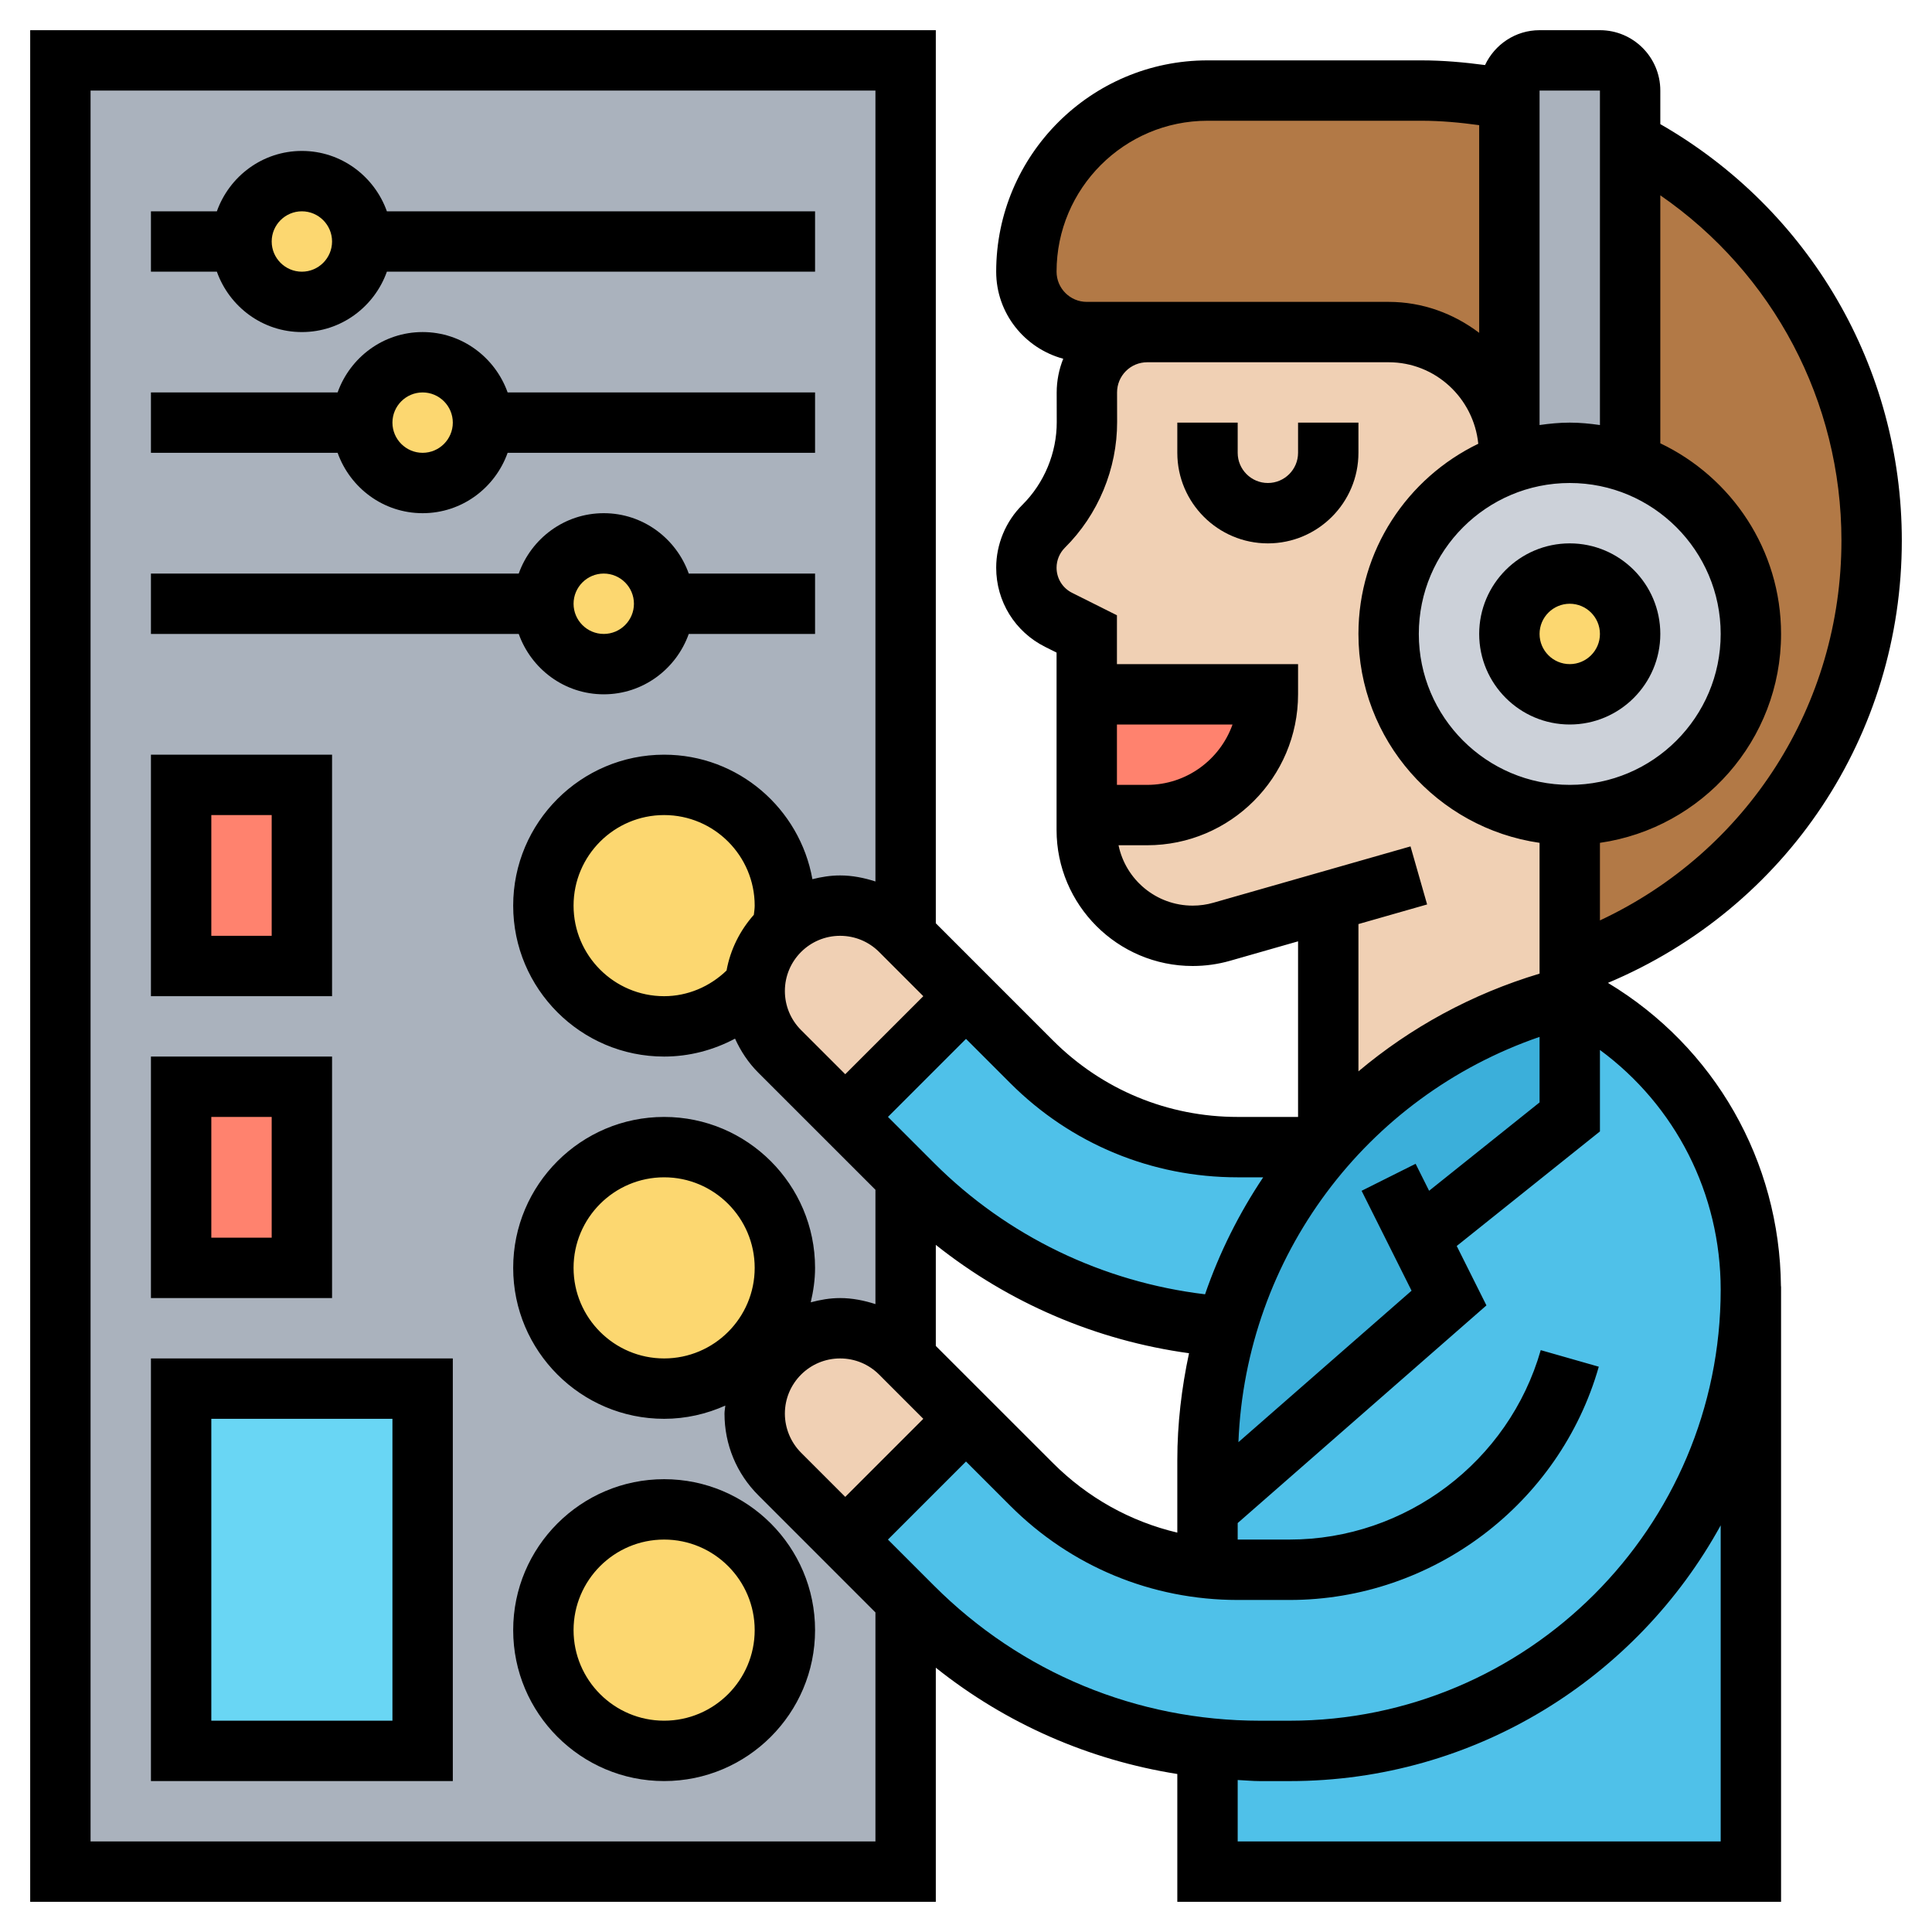
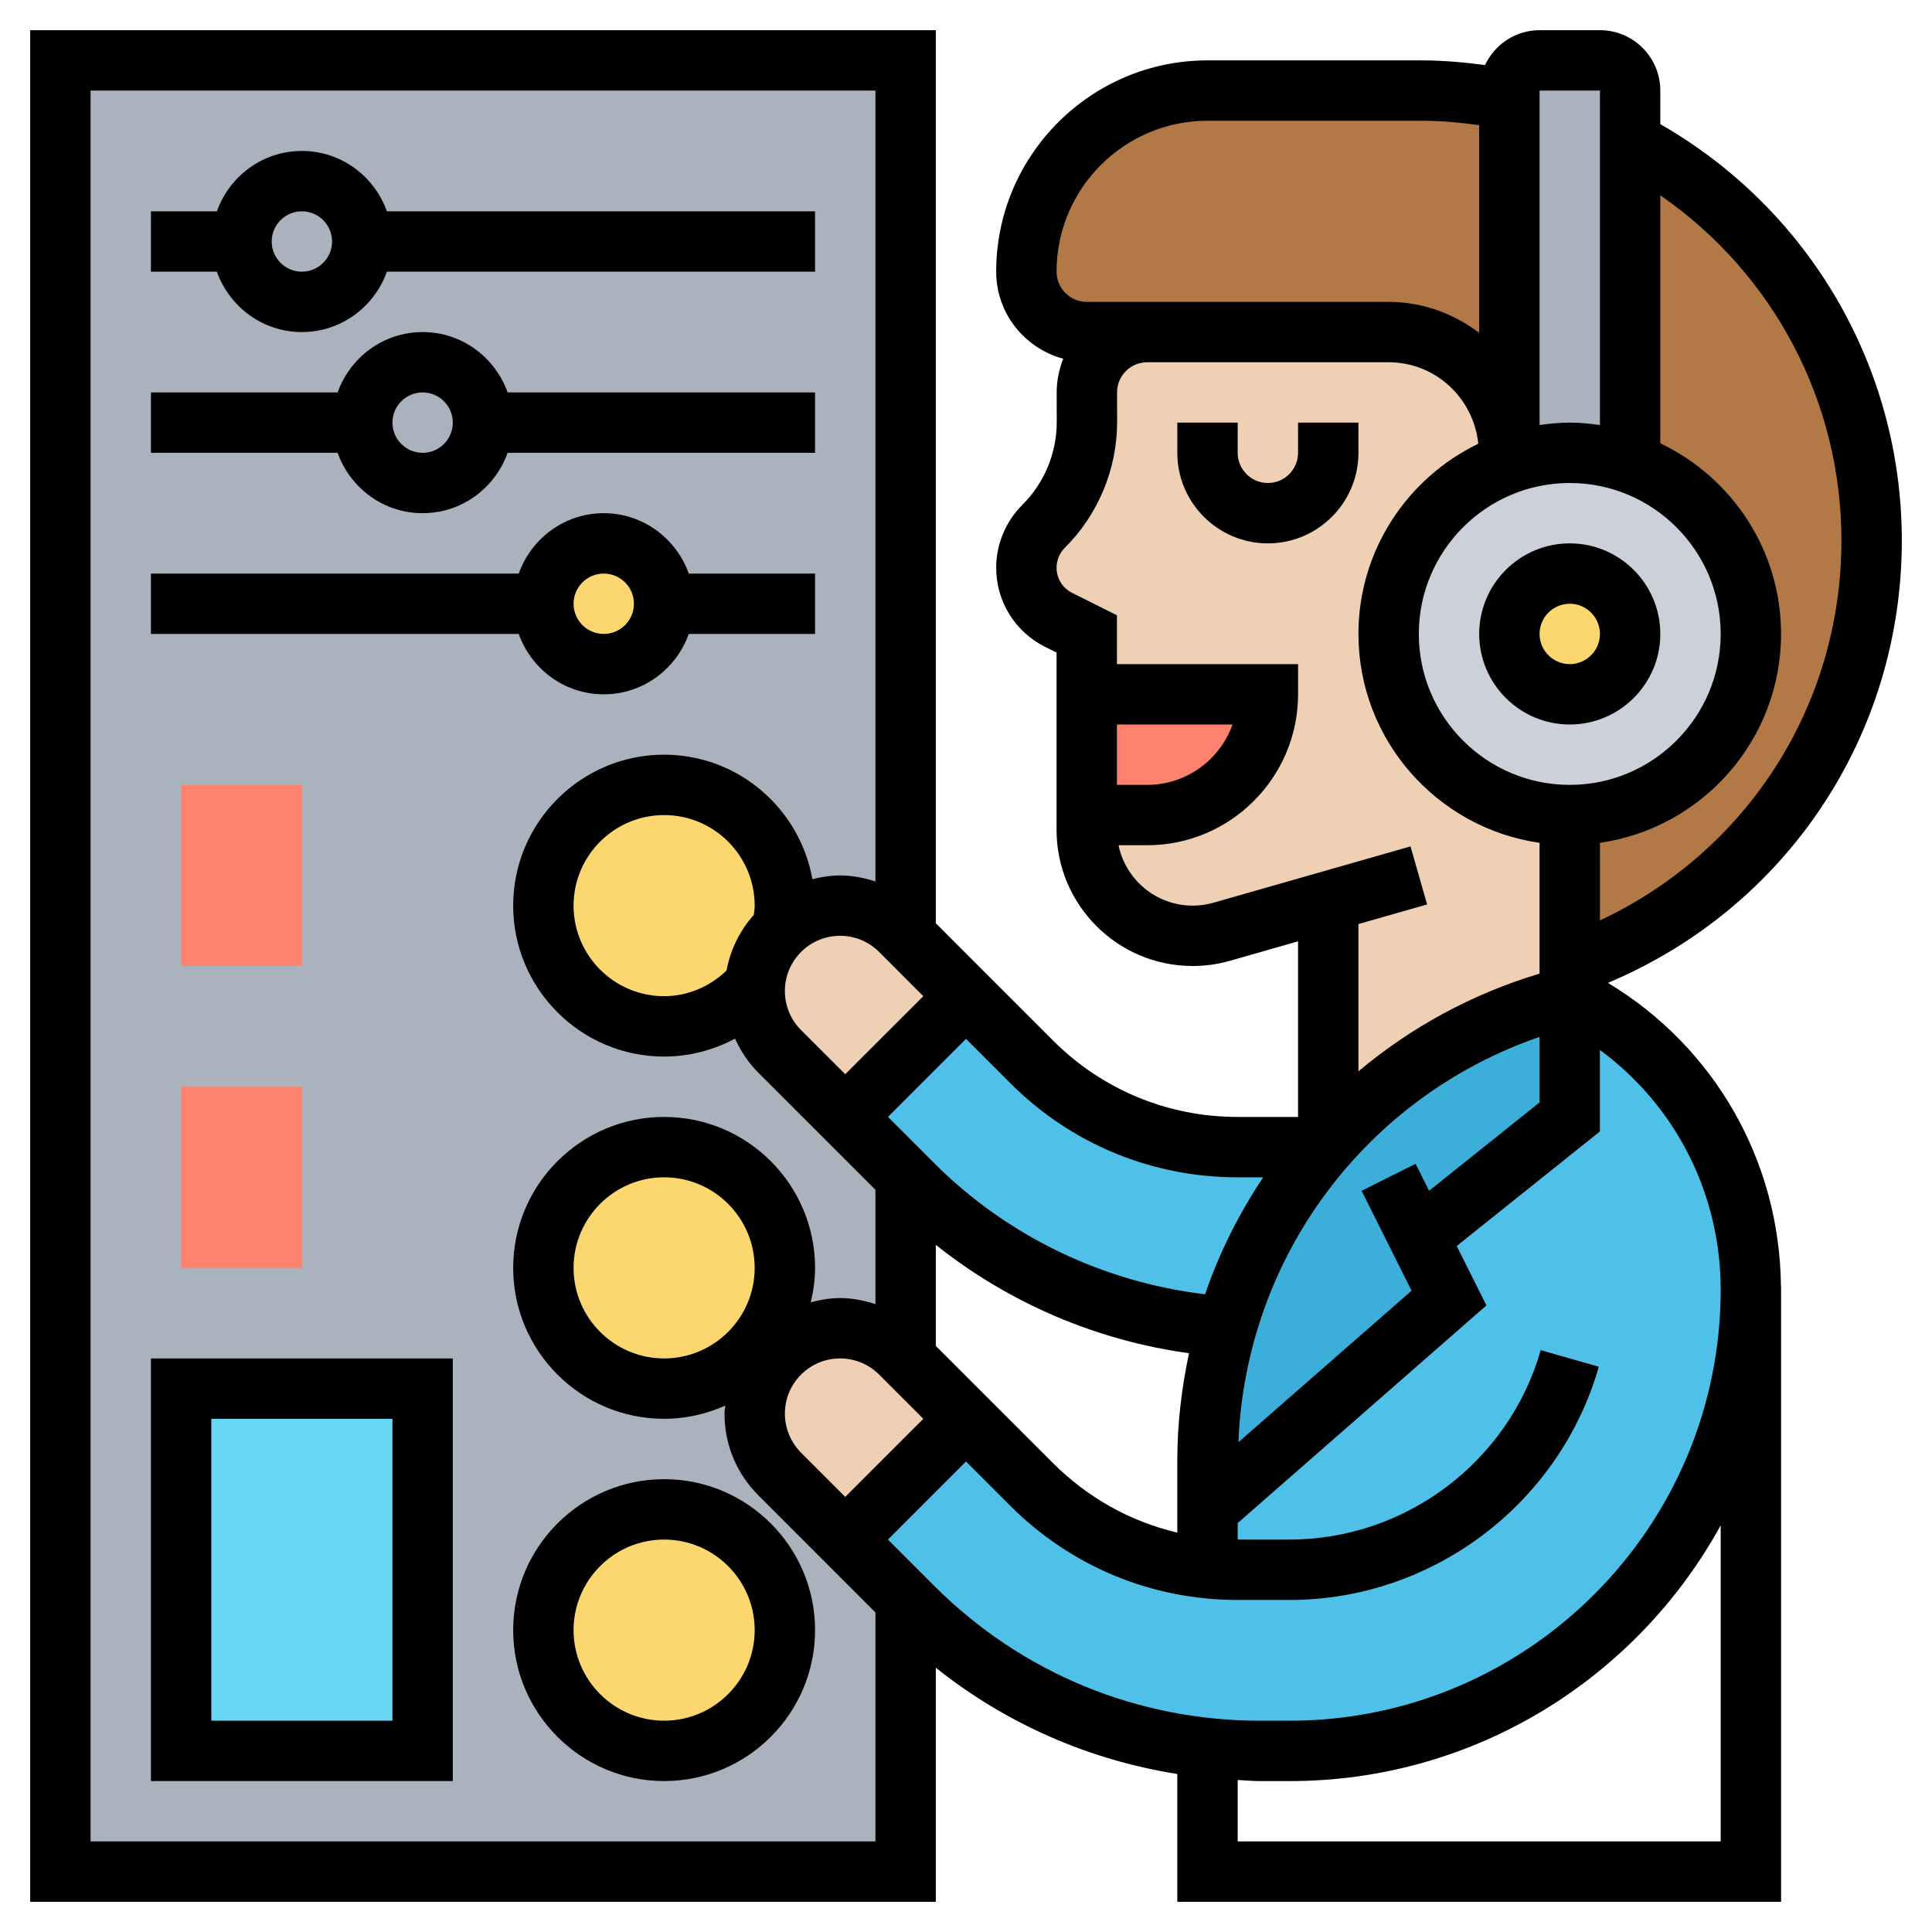
<svg xmlns="http://www.w3.org/2000/svg" id="Layer_5" enable-background="new 0 0 64 64" height="512" viewBox="0 0 64 64" width="512">
  <g>
    <g>
      <g>
-         <path d="m42.72 58c4.22 0 8.04-1.71 10.8-4.48 2.77-2.76 4.48-6.58 4.48-10.8v19.28h-18v-4.07-.03c.57.07 1.16.1 1.74.1z" fill="#4fc1e9" />
-       </g>
+         </g>
      <g>
        <path d="m2 2h28v60h-28z" fill="#aab2bd" />
      </g>
      <g>
        <path d="m40 51.94v-1.94l8-7-1-2 5-4v-4c1.84.92 3.34 2.33 4.38 4.01 1.02 1.66 1.6 3.58 1.62 5.6v.11c0 4.22-1.71 8.04-4.48 10.8-2.76 2.77-6.58 4.48-10.8 4.48h-.98c-.58 0-1.17-.03-1.74-.1-3.68-.39-7.12-2.02-9.76-4.66l-.24-.24-2-2 4-4 2.17 2.17c1.57 1.57 3.64 2.55 5.83 2.77z" fill="#4fc1e9" />
      </g>
      <g>
        <path d="m43.88 38c-1.5 1.71-2.61 3.75-3.26 5.96-3.9-.27-7.6-1.94-10.38-4.72l-.24-.24-2-2 4-4 2.17 2.17c1.81 1.81 4.27 2.83 6.83 2.83h1z" fill="#4fc1e9" />
      </g>
      <g>
        <path d="m47 41 1 2-8 7v-1.63c0-1.52.22-3 .62-4.41.65-2.21 1.76-4.25 3.26-5.96.06-.08.13-.16.21-.24 2.05-2.28 4.77-3.98 7.91-4.76v4z" fill="#3bafda" />
      </g>
      <g>
        <path d="m52 32v1c-3.14.78-5.86 2.48-7.91 4.76l-.09-.08v-7.82l-3.53 1.01c-.31.08-.64.13-.96.13-1.94 0-3.51-1.57-3.51-3.51v-.49h2c2.21 0 4-1.79 4-4h-6v-2l-.93-.47c-.66-.32-1.07-.99-1.07-1.72 0-.52.21-1.01.57-1.38.92-.91 1.44-2.15 1.44-3.45l-.01-.98c0-1.1.9-2 2-2h1 7c2.21 0 4 1.79 4 4v.35c-2.33.81-4 3.04-4 5.65 0 3.31 2.69 6 6 6z" fill="#f0d0b4" />
      </g>
      <g>
        <circle cx="22" cy="54" fill="#fcd770" r="4" />
      </g>
      <g>
        <circle cx="22" cy="42" fill="#fcd770" r="4" />
      </g>
      <g>
        <path d="m22 26c2.21 0 4 1.79 4 4 0 .25-.02.49-.07.73v.01c-.04.03-.07.06-.1.09-.47.47-.78 1.11-.82 1.81-.74.83-1.81 1.36-3.01 1.36-2.21 0-4-1.79-4-4s1.79-4 4-4z" fill="#fcd770" />
      </g>
      <g>
        <path d="m6 46h8v12h-8z" fill="#69d6f4" />
      </g>
      <g>
        <path d="m6 36h4v6h-4z" fill="#ff826e" />
      </g>
      <g>
        <path d="m6 26h4v6h-4z" fill="#ff826e" />
      </g>
      <g>
        <path d="m30 45 2 2-4 4-2.17-2.17c-.53-.53-.83-1.25-.83-2 0-.78.32-1.49.83-2s1.22-.83 2-.83c.75 0 1.47.3 2 .83z" fill="#f0d0b4" />
      </g>
      <g>
        <path d="m30 31 2 2-4 4-2.17-2.17c-.53-.53-.83-1.25-.83-2 0-.06 0-.13.01-.19.04-.7.35-1.34.82-1.81.03-.03.06-.06.1-.09.5-.46 1.17-.74 1.9-.74.75 0 1.47.3 2 .83z" fill="#f0d0b4" />
      </g>
      <g>
-         <path d="m54 4.69c4.76 2.49 8 7.48 8 13.22 0 3.05-.93 5.94-2.56 8.35-1.64 2.42-3.98 4.36-6.81 5.49l-.63.25v-5c3.31 0 6-2.69 6-6 0-2.61-1.67-4.84-4-5.65z" fill="#b27946" />
+         <path d="m54 4.69c4.76 2.49 8 7.48 8 13.22 0 3.05-.93 5.94-2.56 8.35-1.64 2.42-3.98 4.36-6.81 5.49l-.63.25v-5c3.31 0 6-2.69 6-6 0-2.61-1.67-4.84-4-5.65" fill="#b27946" />
      </g>
      <g>
        <path d="m50 3.28v11.72c0-2.21-1.79-4-4-4h-7-1-2c-1.1 0-2-.9-2-2 0-1.66.67-3.16 1.76-4.24 1.08-1.09 2.58-1.76 4.24-1.76h7.09c1 0 1.97.1 2.91.28z" fill="#b27946" />
      </g>
      <g>
        <path d="m52 15c-.7 0-1.37.12-2 .35v-.35-11.72-.28c0-.55.45-1 1-1h2c.55 0 1 .45 1 1v1.69 10.66c-.63-.23-1.3-.35-2-.35z" fill="#aab2bd" />
      </g>
      <g>
        <path d="m54 15.35c2.33.81 4 3.04 4 5.65 0 3.31-2.69 6-6 6s-6-2.69-6-6c0-2.61 1.67-4.84 4-5.65.63-.23 1.3-.35 2-.35s1.37.12 2 .35z" fill="#ccd1d9" />
      </g>
      <g>
        <circle cx="52" cy="21" fill="#fcd770" r="2" />
      </g>
      <g>
        <path d="m36 23h6c0 2.21-1.79 4-4 4h-2z" fill="#ff826e" />
      </g>
      <g>
        <circle cx="20" cy="20" fill="#fcd770" r="2" />
      </g>
      <g>
-         <circle cx="14" cy="14" fill="#fcd770" r="2" />
-       </g>
+         </g>
      <g>
-         <circle cx="10" cy="8" fill="#fcd770" r="2" />
-       </g>
+         </g>
    </g>
    <g>
      <path d="m45 14h-2v1c0 .551-.449 1-1 1s-1-.449-1-1v-1h-2v1c0 1.654 1.346 3 3 3s3-1.346 3-3z" />
      <path d="m52 24c1.654 0 3-1.346 3-3s-1.346-3-3-3-3 1.346-3 3 1.346 3 3 3zm0-4c.551 0 1 .449 1 1s-.449 1-1 1-1-.449-1-1 .449-1 1-1z" />
      <path d="m53.265 32.559c5.921-2.491 9.735-8.206 9.735-14.652 0-5.732-3.053-10.957-8-13.795v-1.112c0-1.103-.897-2-2-2h-2c-.8 0-1.487.475-1.806 1.155-.696-.092-1.398-.155-2.101-.155h-7.093c-3.86 0-7 3.14-7 7 0 1.383.945 2.539 2.221 2.884-.141.352-.217.731-.217 1.122l.002.975c.002 1.022-.413 2.022-1.138 2.742-.552.546-.868 1.305-.868 2.082 0 1.119.622 2.124 1.622 2.624l.378.189v5.874c0 2.486 2.022 4.508 4.509 4.508.418 0 .835-.058 1.239-.173l2.252-.644v5.818l-2.003-.001c-2.309 0-4.481-.899-6.116-2.533l-3.881-3.882v-29.585h-30v62h30v-7.755c2.329 1.858 5.07 3.056 8 3.521v4.234h20v-20.388h-.004c-.038-4.163-2.203-7.928-5.731-10.053zm3.735 10.164c0 7.873-6.405 14.278-14.279 14.278h-.985c-4.077-.001-7.91-1.589-10.792-4.471l-1.53-1.53 2.586-2.586 1.467 1.467c2.011 2.011 4.685 3.119 7.53 3.12h1.72.005c4.73 0 8.941-3.177 10.24-7.727l-1.923-.549c-1.056 3.695-4.475 6.275-8.318 6.275-.001 0-.003 0-.004 0h-1.717v-.547l8.24-7.21-.984-1.968 4.744-3.795v-2.699c2.501 1.843 4 4.757 4 7.942zm-35 2.277c-1.654 0-3-1.346-3-3s1.346-3 3-3 3 1.346 3 3-1.346 3-3 3zm5.829 0c.488 0 .948.19 1.293.535l1.464 1.465-2.586 2.586-1.465-1.465c-.34-.341-.535-.811-.535-1.293 0-1.008.82-1.828 1.829-1.828zm-2.857-14.696c-.455.514-.777 1.144-.904 1.846-.556.535-1.291.85-2.068.85-1.654 0-3-1.346-3-3s1.346-3 3-3 3 1.346 3 3c0 .104-.017.203-.028.304zm2.857.696c.488 0 .948.19 1.293.535l1.464 1.465-2.586 2.585-1.465-1.464c-.345-.346-.535-.805-.535-1.293 0-1.008.82-1.828 1.829-1.828zm23.171 3.348v2.171l-3.659 2.927-.447-.894-1.789.895 1.655 3.309-5.736 5.018c.244-6.136 4.216-11.442 9.976-13.426zm1-18.348c2.757 0 5 2.243 5 5s-2.243 5-5 5-5-2.243-5-5 2.243-5 5-5zm-13 32.369v2.401c-1.547-.365-2.967-1.152-4.119-2.304l-3.881-3.88v-3.348c2.421 1.926 5.314 3.167 8.388 3.589-.245 1.147-.388 2.33-.388 3.542zm22-30.462c0 5.447-3.117 10.298-8 12.583v-2.57c3.387-.488 6-3.401 6-6.92 0-2.785-1.639-5.189-4-6.315v-8.215c3.736 2.58 6 6.821 6 11.437zm-8-14.907v11.08c-.328-.047-.66-.08-1-.08s-.672.033-1 .08v-11.08zm-13 1h7.093c.639 0 1.275.059 1.907.146v6.88c-.838-.635-1.87-1.026-3-1.026h-7-.996-2.004c-.551 0-1-.449-1-1 0-2.757 2.243-5 5-5zm-3 20h3.829c-.413 1.164-1.525 2-2.829 2h-1zm10.275 5.961-.55-1.923-6.526 1.865c-.225.065-.457.097-.69.097-1.209 0-2.221-.86-2.456-2h.947c2.757 0 5-2.243 5-5v-1h-6v-1.618l-1.484-.743c-.318-.158-.516-.478-.516-.834 0-.247.101-.488.276-.662 1.103-1.094 1.733-2.613 1.73-4.167l-.002-.975c0-.268.104-.519.292-.708s.441-.293.708-.293h.996 7c1.551 0 2.816 1.188 2.97 2.7-2.345 1.132-3.97 3.527-3.97 6.3 0 3.519 2.613 6.432 6 6.92v4.333c-2.251.675-4.278 1.789-6 3.237v-4.879zm-6.279 9.039h.849c-.801 1.197-1.452 2.497-1.926 3.875-3.387-.407-6.551-1.923-8.974-4.346l-1.53-1.53 2.585-2.585 1.467 1.467c2.012 2.012 4.686 3.119 7.529 3.119zm-37.996 22v-58h26v26.2c-.375-.121-.766-.2-1.171-.2-.318 0-.622.05-.917.124-.418-2.339-2.455-4.124-4.912-4.124-2.757 0-5 2.243-5 5s2.243 5 5 5c.829 0 1.633-.212 2.349-.594.188.414.441.799.772 1.129l3.879 3.878v3.787c-.375-.12-.766-.2-1.171-.2-.338 0-.66.058-.972.141.086-.368.143-.747.143-1.141 0-2.757-2.243-5-5-5s-5 2.243-5 5 2.243 5 5 5c.723 0 1.406-.161 2.027-.438-.006.089-.027.175-.027.266 0 1.023.398 1.984 1.122 2.707l3.878 3.879v7.586zm54 0h-16v-2.035c.246.01.488.036.736.036h.985c6.149 0 11.51-3.428 14.279-8.472z" />
      <path d="m5 59h10v-14h-10zm2-12h6v10h-6z" />
-       <path d="m11 25h-6v8h6zm-2 6h-2v-4h2z" />
-       <path d="m11 35h-6v8h6zm-2 6h-2v-4h2z" />
      <path d="m10 11c1.302 0 2.402-.839 2.816-2h14.184v-2h-14.184c-.414-1.161-1.514-2-2.816-2s-2.402.839-2.816 2h-2.184v2h2.184c.414 1.161 1.514 2 2.816 2zm0-4c.551 0 1 .449 1 1s-.449 1-1 1-1-.449-1-1 .449-1 1-1z" />
      <path d="m14 17c1.302 0 2.402-.839 2.816-2h10.184v-2h-10.184c-.414-1.161-1.514-2-2.816-2s-2.402.839-2.816 2h-6.184v2h6.184c.414 1.161 1.514 2 2.816 2zm0-4c.551 0 1 .449 1 1s-.449 1-1 1-1-.449-1-1 .449-1 1-1z" />
      <path d="m20 23c1.302 0 2.402-.839 2.816-2h4.184v-2h-4.184c-.414-1.161-1.514-2-2.816-2s-2.402.839-2.816 2h-12.184v2h12.184c.414 1.161 1.514 2 2.816 2zm0-4c.551 0 1 .449 1 1s-.449 1-1 1-1-.449-1-1 .449-1 1-1z" />
      <path d="m22 49c-2.757 0-5 2.243-5 5s2.243 5 5 5 5-2.243 5-5-2.243-5-5-5zm0 8c-1.654 0-3-1.346-3-3s1.346-3 3-3 3 1.346 3 3-1.346 3-3 3z" />
    </g>
  </g>
</svg>